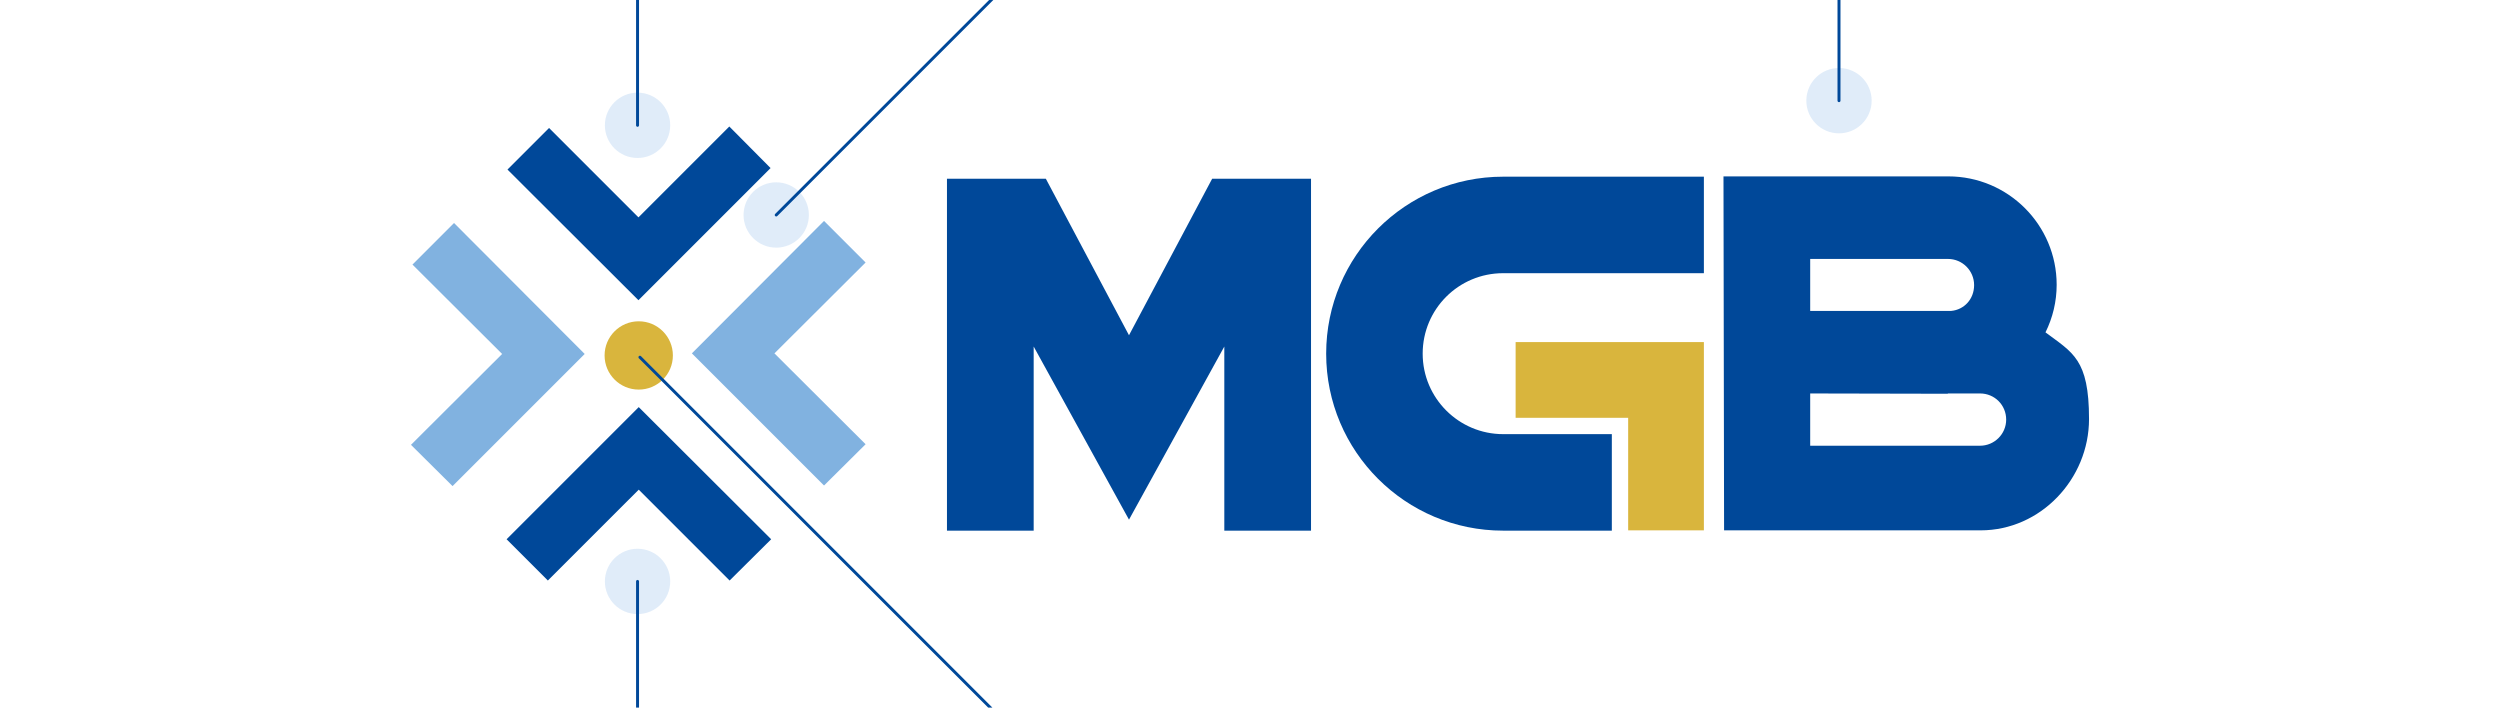
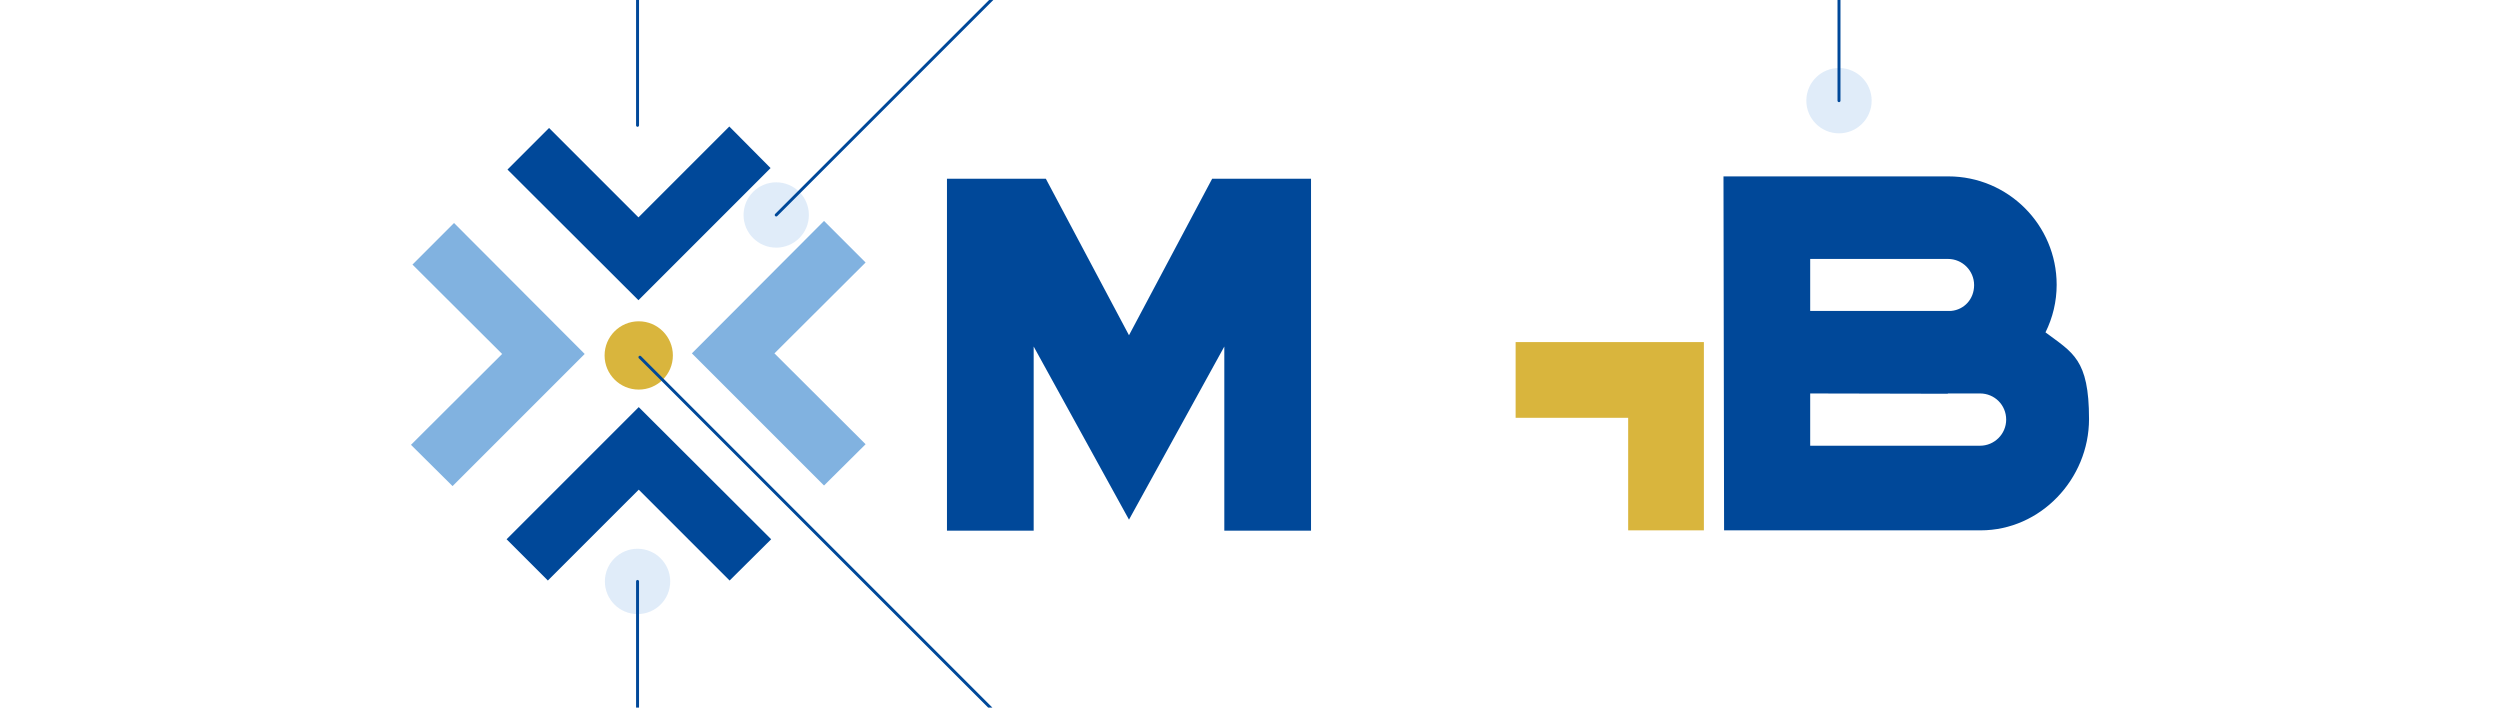
<svg xmlns="http://www.w3.org/2000/svg" id="Calque_1" data-name="Calque 1" version="1.1" viewBox="0 0 841.9 238.3">
  <defs>
    <style>
      .cls-1 {
        fill: #d9b53d;
      }

      .cls-1, .cls-2, .cls-3, .cls-4 {
        stroke-width: 0px;
      }

      .cls-2 {
        fill: #cbe0f5;
        isolation: isolate;
        opacity: .6;
      }

      .cls-3 {
        fill: #81b2e0;
      }

      .cls-4 {
        fill: #004899;
      }

      .cls-5 {
        fill: none;
        stroke: #004899;
        stroke-linecap: round;
        stroke-linejoin: round;
      }
    </style>
  </defs>
  <g>
    <g>
      <g>
        <g>
          <polygon class="cls-3" points="291.5 88.4 277.5 74.4 233 119 277.5 163.5 291.5 149.6 260.8 119 291.5 88.4" />
          <polygon class="cls-3" points="138.9 89.1 169.1 119.2 138.4 149.8 152.4 163.7 196.9 119.2 152.9 75.1 138.9 89.1" />
        </g>
        <g>
          <polygon class="cls-4" points="259.5 56.6 245.6 42.6 215 73.2 184.9 43.1 170.9 57.1 215 101.1 259.5 56.6" />
          <polygon class="cls-4" points="215.1 137.1 170.6 181.6 184.5 195.5 215.1 164.9 245.7 195.5 259.7 181.6 215.1 137.1" />
        </g>
        <circle class="cls-1" cx="215.1" cy="119.7" r="11.5" />
      </g>
      <g>
-         <polygon class="cls-4" points="383.9 171.8 383.9 171.8 383.9 171.8 383.9 171.8" />
        <g>
          <path class="cls-4" d="M688.8,112c2.5-5,3.8-10.5,3.8-16.1,0-20.2-16.4-36.5-36.5-36.5h-75.7l.2,119.2h86.4c20.2,0,36.5-17.3,36.5-37.5s-5.5-22.3-14.7-29.2h0ZM656,132.5c.7,0,1.3,0,1.8,0h9c4.9,0,8.8,3.9,8.8,8.8s-4,8.8-8.8,8.8h-57.2v-17.6s46.3.1,46.3.1h0ZM657.1,104.7h-47.5v-17.5s46.4,0,46.4,0c4.9,0,8.8,4,8.8,8.8s-3.4,8.3-7.7,8.7Z" />
          <polygon class="cls-4" points="380.2 112.9 352.2 60.2 318.9 60.2 318.9 178.7 348.1 178.7 348.1 116.7 380.2 175 412.3 116.7 412.3 178.7 441.5 178.7 441.5 60.2 408.2 60.2 380.2 112.9" />
        </g>
      </g>
    </g>
    <g>
      <polygon class="cls-1" points="510.4 115.2 510.4 140.7 548.3 140.7 548.3 178.6 573.8 178.6 573.8 115.2 510.4 115.2" />
-       <path class="cls-4" d="M446.6,119.1c0,32.9,26.7,59.6,59.6,59.6h36.6v-32.5h-36.6c-14.9,0-27.1-12.1-27.1-27.1s12.1-27.1,27.1-27.1h67.6v-32.5h-67.6c-32.9,0-59.6,26.7-59.6,59.6h0Z" />
    </g>
  </g>
  <g>
-     <circle class="cls-2" cx="214.7" cy="42.2" r="11" />
    <line class="cls-5" x1="214.7" y1="42.2" x2="214.7" y2="-291.6" />
  </g>
  <circle class="cls-2" cx="619.3" cy="33.9" r="11" />
  <line class="cls-5" x1="619.3" y1="33.9" x2="619.3" y2="-299.8" />
  <g>
    <circle class="cls-2" cx="261.4" cy="72.4" r="11" />
    <line class="cls-5" x1="261.4" y1="72.4" x2="497.4" y2="-163.6" />
  </g>
  <g>
    <circle class="cls-2" cx="214.7" cy="195.8" r="11" />
    <line class="cls-5" x1="214.7" y1="195.8" x2="214.7" y2="529.5" />
  </g>
  <line class="cls-5" x1="215.5" y1="120.3" x2="451.5" y2="356.3" />
</svg>